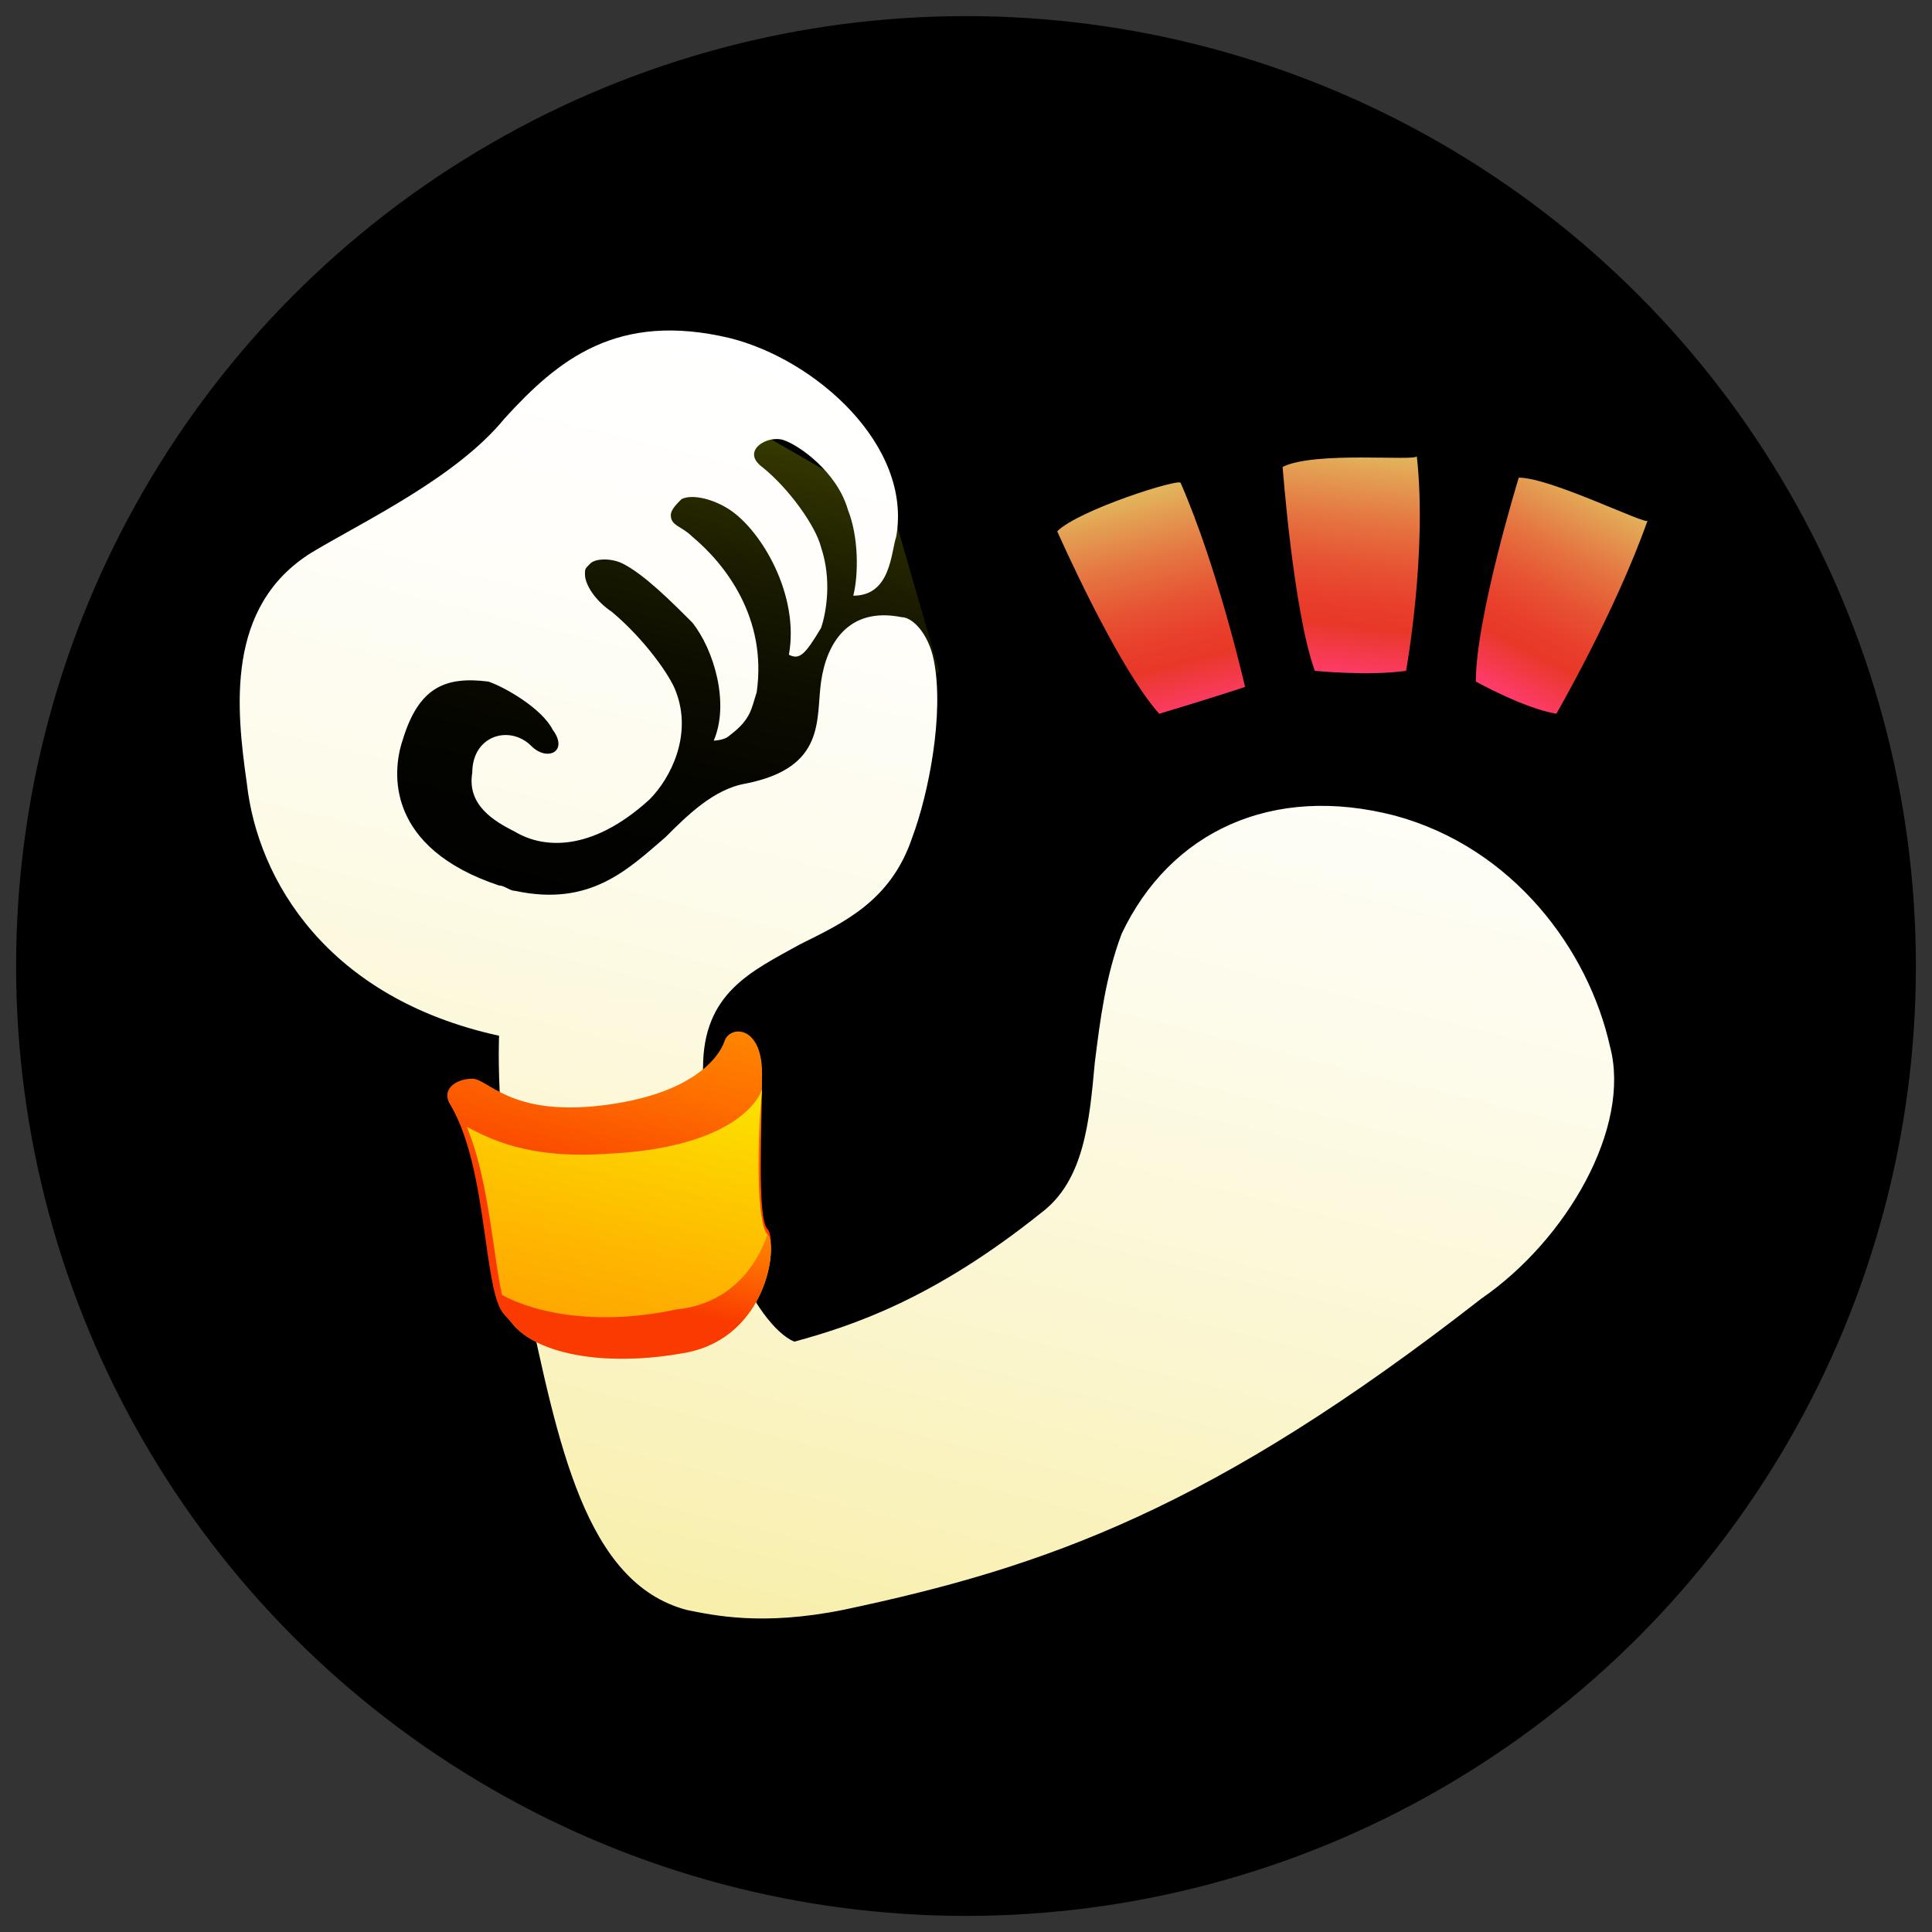
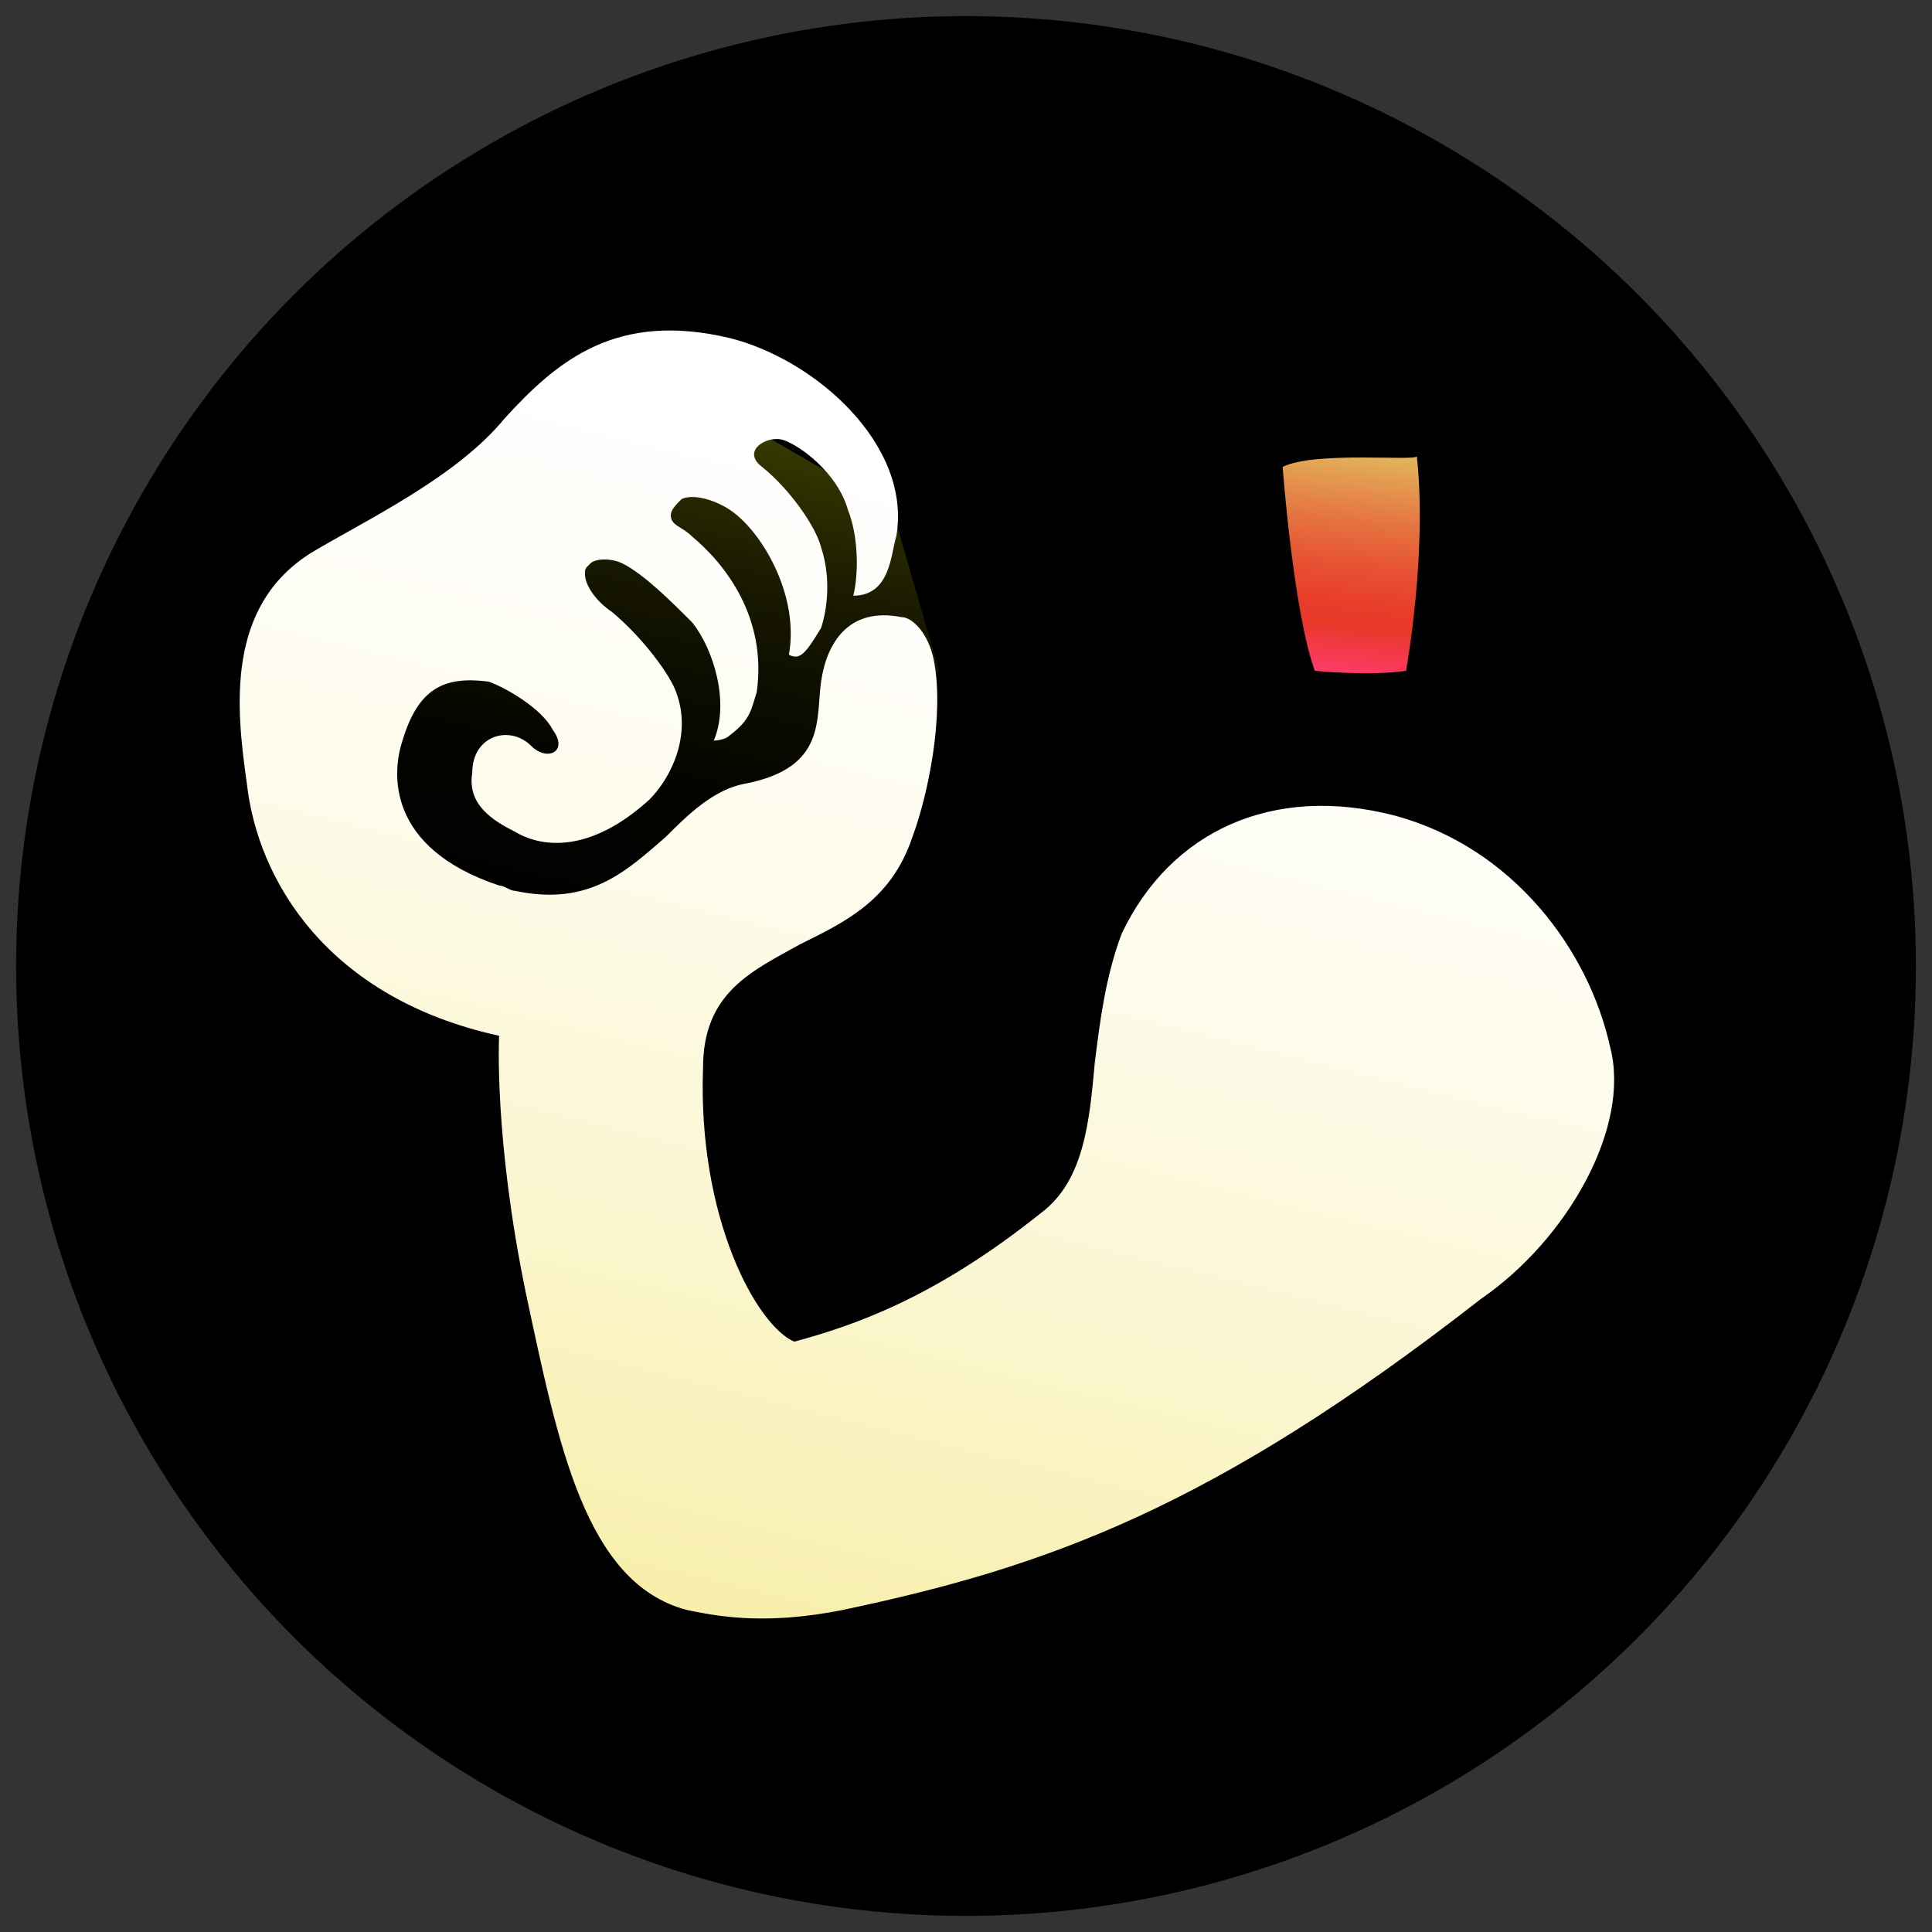
<svg xmlns="http://www.w3.org/2000/svg" version="1.1" id="レイヤー_1" x="0px" y="0px" viewBox="0 0 36 36" enable-background="new 0 0 36 36" xml:space="preserve">
  <rect x="0" y="0" width="36" height="36" fill="#333333" stroke="none" />
  <g>
    <circle cx="18" cy="18" r="17.7" />
    <g>
      <linearGradient id="SVGID_1_" gradientUnits="userSpaceOnUse" x1="10.691" y1="18.31" x2="13.103" y2="7.622">
        <stop offset="0" style="stop-color:#000000" />
        <stop offset="0.325" style="stop-color:#030300" />
        <stop offset="0.55" style="stop-color:#0C0C00" />
        <stop offset="0.746" style="stop-color:#1A1B00" />
        <stop offset="0.923" style="stop-color:#2F3100" />
        <stop offset="1" style="stop-color:#3B3D00" />
      </linearGradient>
      <polygon fill="url(#SVGID_1_)" points="11.8,16.8 7.7,17.6 6.2,13.8 8.2,9.6 13.7,7.8 16.3,9.3 16.6,9.4 17.5,12.5 13.9,17.2       " />
      <linearGradient id="SVGID_2_" gradientUnits="userSpaceOnUse" x1="41.339" y1="-205.193" x2="41.339" y2="-228.344" gradientTransform="matrix(0.971 0.24 -0.24 0.971 -75.596 219.571)">
        <stop offset="0" style="stop-color:#F8EFAB" />
        <stop offset="9.305060e-003" style="stop-color:#F8EFAC" />
        <stop offset="0.297" style="stop-color:#FBF6D0" />
        <stop offset="0.566" style="stop-color:#FDFBEA" />
        <stop offset="0.808" style="stop-color:#FFFEFA" />
        <stop offset="1" style="stop-color:#FFFFFF" />
      </linearGradient>
      <path fill="url(#SVGID_2_)" d="M30,19.5c-0.4-1.8-1.8-3.7-4-4.3c-2.3-0.6-4.2,0.3-5.1,2.2c-0.3,0.8-0.4,1.6-0.5,2.4    c-0.1,1.1-0.2,2.2-1,2.8c-2,1.6-3.5,2.1-4.6,2.4l0,0c-0.7-0.3-1.8-2.3-1.7-5.1c0-1.4,0.9-1.8,1.8-2.3c0.8-0.4,1.7-0.8,2.1-2    c0.3-0.8,0.6-2.3,0.4-3.3c-0.1-0.5-0.4-0.8-0.6-0.8c-1-0.2-1.4,0.5-1.5,1.2c-0.1,0.7,0.1,1.6-1.4,1.9c-0.6,0.1-1.1,0.6-1.5,1    c-0.7,0.6-1.4,1.3-2.8,1c-0.1,0-0.2-0.1-0.3-0.1c-2.1-0.7-2-2.1-1.8-2.7c0.3-1,0.8-1.2,1.6-1.1c0.3,0.1,1,0.5,1.2,0.9    c0.3,0.4-0.1,0.6-0.4,0.3c-0.4-0.4-1.1-0.2-1.1,0.5c-0.1,0.6,0.4,0.9,0.8,1.1c0.5,0.3,1.4,0.4,2.5-0.6c0.4-0.4,0.8-1.2,0.5-2    c-0.1-0.3-0.6-1-1.2-1.5c-0.3-0.2-0.5-0.5-0.5-0.7c0-0.1,0-0.1,0.1-0.2c0.1-0.1,0.4-0.1,0.6,0c0.4,0.2,0.9,0.7,1.3,1.1    c0.4,0.5,0.7,1.5,0.4,2.2c0,0,0.2,0,0.3-0.1c0.4-0.3,0.4-0.5,0.5-0.8c0.2-1.4-0.6-2.4-1.2-2.9c-0.2-0.2-0.4-0.2-0.4-0.4    c0-0.1,0.1-0.2,0.2-0.3c0.2-0.1,0.6,0,0.9,0.2c0.6,0.4,1.3,1.6,1.1,2.7c0.2,0.1,0.3,0,0.6-0.5c0.1-0.3,0.2-0.9,0-1.5    c-0.1-0.4-0.6-1.1-1.1-1.5c-0.4-0.3,0.1-0.6,0.4-0.5c0.3,0.1,1,0.6,1.2,1.3c0.2,0.5,0.2,1.2,0.1,1.6c0.7,0,0.7-0.8,0.8-1.1    c0.3-1.7-1.5-3.3-3.1-3.7c-2.1-0.5-3.2,0.4-4.2,1.5c-0.9,1.1-2.6,1.9-3.6,2.5c-1.6,1-1.4,2.9-1.2,4.3c0.2,1.8,1.5,4,4.7,4.7    c0,0-0.1,1.9,0.5,4.8c0.6,2.8,1.1,5.4,3,5.9v0c0.5,0.1,1.4,0.3,2.9,0c3.8-0.8,6.9-1.9,11.9-5.8C29.2,23.1,30.4,21,30,19.5z" />
      <linearGradient id="SVGID_3_" gradientUnits="userSpaceOnUse" x1="-72.064" y1="253.114" x2="-72.064" y2="248.986" gradientTransform="matrix(0.97 -0.245 0.245 0.97 29.788 -249.828)">
        <stop offset="0" style="stop-color:#FF3B6A" />
        <stop offset="0.23" style="stop-color:#E83828" />
        <stop offset="0.341" style="stop-color:#E83F2B" />
        <stop offset="0.504" style="stop-color:#E75333" />
        <stop offset="0.7" style="stop-color:#E57441" />
        <stop offset="0.92" style="stop-color:#E3A153" />
        <stop offset="1" style="stop-color:#E2B35B" />
      </linearGradient>
-       <path fill="url(#SVGID_3_)" d="M19.7,9.9c0,0,1.1,2.5,1.9,3.4c0,0,1-0.3,1.6-0.5c0,0-0.5-2.2-1.2-3.8C22,8.9,20.1,9.5,19.7,9.9z" />
      <linearGradient id="SVGID_4_" gradientUnits="userSpaceOnUse" x1="54.402" y1="-98.099" x2="54.402" y2="-102.228" gradientTransform="matrix(0.994 0.112 -0.112 0.994 -40.19 103.985)">
        <stop offset="0" style="stop-color:#FF3B6A" />
        <stop offset="0.23" style="stop-color:#E83828" />
        <stop offset="0.341" style="stop-color:#E83F2B" />
        <stop offset="0.504" style="stop-color:#E75333" />
        <stop offset="0.7" style="stop-color:#E57441" />
        <stop offset="0.92" style="stop-color:#E3A153" />
        <stop offset="1" style="stop-color:#E2B35B" />
      </linearGradient>
      <path fill="url(#SVGID_4_)" d="M23.9,8.7c0,0,0.2,2.7,0.6,3.8c0,0,1,0.1,1.7,0c0,0,0.4-2.2,0.2-4C26.4,8.6,24.5,8.4,23.9,8.7z" />
      <linearGradient id="SVGID_5_" gradientUnits="userSpaceOnUse" x1="47.188" y1="-479.989" x2="47.188" y2="-484.118" gradientTransform="matrix(0.886 0.464 -0.464 0.886 -236.673 416.223)">
        <stop offset="0" style="stop-color:#FF3B6A" />
        <stop offset="0.23" style="stop-color:#E83828" />
        <stop offset="0.341" style="stop-color:#E83F2B" />
        <stop offset="0.504" style="stop-color:#E75333" />
        <stop offset="0.7" style="stop-color:#E57441" />
        <stop offset="0.92" style="stop-color:#E3A153" />
        <stop offset="1" style="stop-color:#E2B35B" />
      </linearGradient>
-       <path fill="url(#SVGID_5_)" d="M28.3,8.9c0,0-0.8,2.6-0.8,3.8c0,0,0.9,0.5,1.5,0.6c0,0,1.1-1.9,1.7-3.6    C30.7,9.8,28.9,8.9,28.3,8.9z" />
      <linearGradient id="SVGID_6_" gradientUnits="userSpaceOnUse" x1="51.784" y1="-185.812" x2="51.784" y2="-192.553" gradientTransform="matrix(0.96 0.216 -0.213 0.943 -78.665 189.35)">
        <stop offset="0.429" style="stop-color:#FA3A00" />
        <stop offset="0.518" style="stop-color:#FB4700" />
        <stop offset="0.837" style="stop-color:#FE7200" />
        <stop offset="1" style="stop-color:#FF8300" />
      </linearGradient>
-       <path fill="url(#SVGID_6_)" d="M8.4,20.6c-0.2-0.3,0.1-0.5,0.4-0.5c0.3,0,0.7,0.7,2.4,0.5c1.7-0.2,2.2-0.9,2.3-1.2    c0.1-0.3,0.7-0.3,0.7,0.6c0,0.9-0.1,2.7,0.1,2.9c0.2,0.2,0,1.9-1.6,2.2c-1.6,0.3-2.8,0-3.3-0.6C9,24.1,9.1,21.8,8.4,20.6z" />
      <linearGradient id="SVGID_7_" gradientUnits="userSpaceOnUse" x1="51.992" y1="-185.812" x2="51.992" y2="-191.636" gradientTransform="matrix(0.96 0.216 -0.213 0.943 -78.665 189.35)">
        <stop offset="0" style="stop-color:#FFA000" />
        <stop offset="0.37" style="stop-color:#FEB600" />
        <stop offset="1" style="stop-color:#FCE300" />
      </linearGradient>
-       <path fill="url(#SVGID_7_)" d="M14.3,23c-0.2-0.2-0.2-1.7-0.1-2.7c0,0,0,0,0,0c-0.1,0.3-0.7,1.1-2.9,1.2c-1.5,0.1-2.2-0.3-2.6-0.5    c0.5,1.2,0.5,3,0.8,3.6c0.4,0.6,1.7,0.9,3.3,0.6C14.3,24.9,14.5,23.2,14.3,23z" />
      <g>
        <linearGradient id="SVGID_8_" gradientUnits="userSpaceOnUse" x1="54.231" y1="-191.373" x2="54.231" y2="-191.636" gradientTransform="matrix(0.96 0.216 -0.213 0.943 -78.665 189.35)">
          <stop offset="0.429" style="stop-color:#FA3A00" />
          <stop offset="0.518" style="stop-color:#FB4700" />
          <stop offset="0.837" style="stop-color:#FE7200" />
          <stop offset="1" style="stop-color:#FF8300" />
        </linearGradient>
        <path fill="url(#SVGID_8_)" d="M14.1,20.6c0-0.1,0-0.2,0-0.3c0,0,0,0,0,0C14.1,20.4,14.1,20.5,14.1,20.6z" />
        <linearGradient id="SVGID_9_" gradientUnits="userSpaceOnUse" x1="52.653" y1="-185.812" x2="52.653" y2="-188.971" gradientTransform="matrix(0.96 0.216 -0.213 0.943 -78.665 189.35)">
          <stop offset="0.429" style="stop-color:#FA3A00" />
          <stop offset="0.518" style="stop-color:#FB4700" />
          <stop offset="0.837" style="stop-color:#FE7200" />
          <stop offset="1" style="stop-color:#FF8300" />
        </linearGradient>
-         <path fill="url(#SVGID_9_)" d="M14.3,23C14.3,23,14.3,23,14.3,23c-0.2,0.6-0.7,1.3-1.7,1.4c-1.4,0.3-2.6,0.1-3.3-0.3     c0.1,0.2,0.1,0.4,0.2,0.5c0.4,0.6,1.7,0.9,3.3,0.6C14.3,24.9,14.5,23.2,14.3,23z" />
      </g>
    </g>
  </g>
</svg>